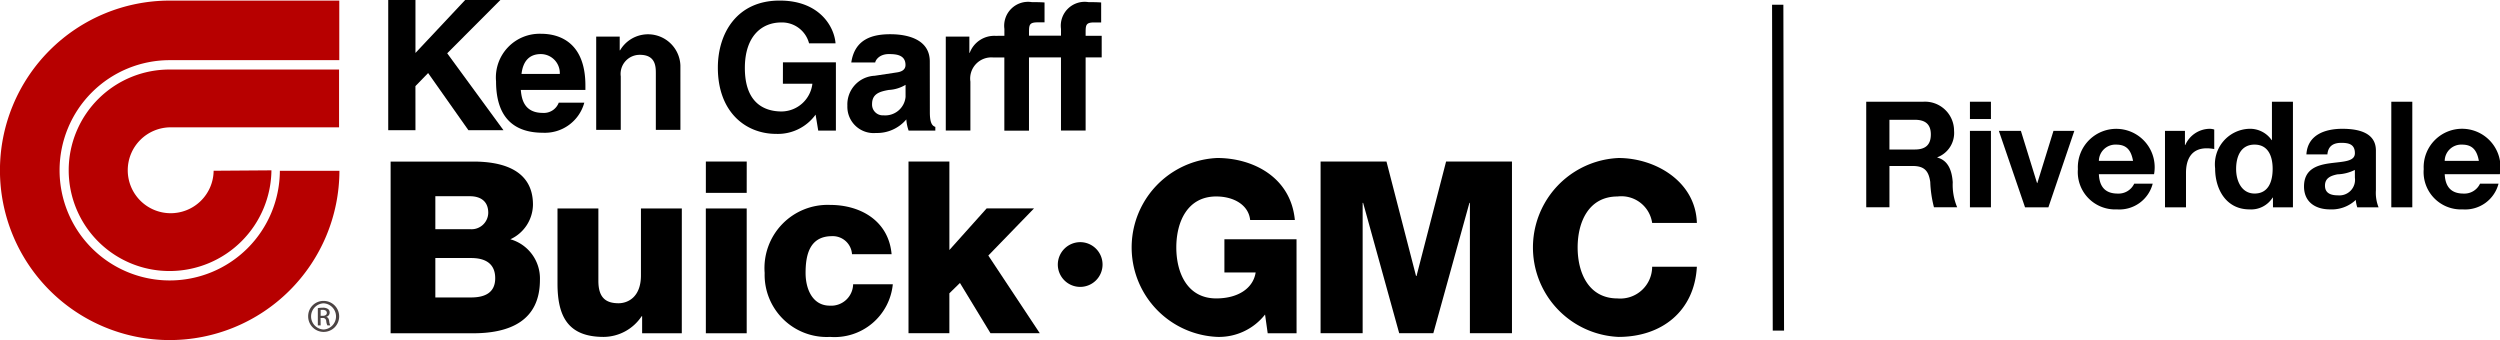
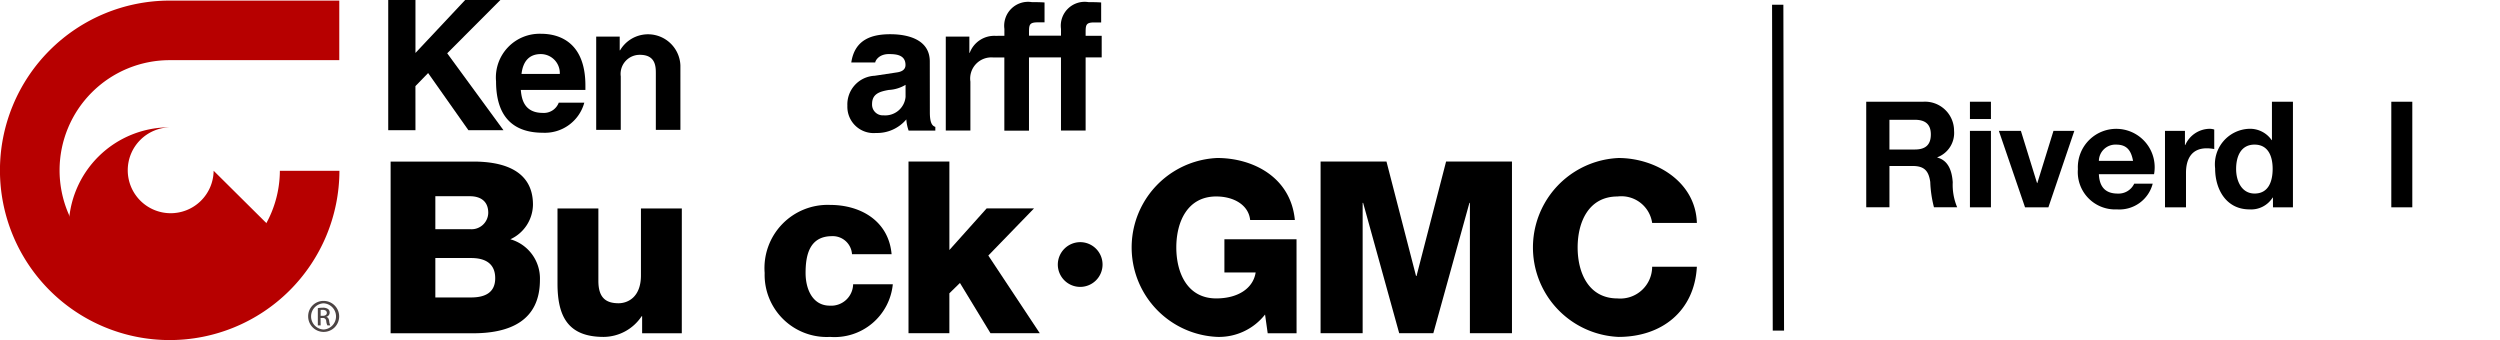
<svg xmlns="http://www.w3.org/2000/svg" id="GMCBuickRiverdale_Logo" width="154.798" height="21.053" viewBox="0 0 154.798 21.053">
  <defs>
    <clipPath id="clip-path">
      <rect id="Rectangle_2554" data-name="Rectangle 2554" width="154.798" height="21.053" fill="none" />
    </clipPath>
  </defs>
  <g id="Group_1018" data-name="Group 1018" clip-path="url(#clip-path)">
-     <path id="Path_4931" data-name="Path 4931" d="M59.157,56.232A2.659,2.659,0,1,1,56.5,53.543H66.923V49.965H56.5a6.238,6.238,0,1,0,0,12.475,6.308,6.308,0,0,0,6.236-6.234Z" transform="translate(-45.929 -45.659)" fill="#b70000" />
+     <path id="Path_4931" data-name="Path 4931" d="M59.157,56.232A2.659,2.659,0,1,1,56.5,53.543H66.923H56.5a6.238,6.238,0,1,0,0,12.475,6.308,6.308,0,0,0,6.236-6.234Z" transform="translate(-45.929 -45.659)" fill="#b70000" />
    <path id="Path_4932" data-name="Path 4932" d="M10.508,4.088h10.5V.4h-10.5A10.51,10.51,0,1,0,21.017,10.938H17.329a6.82,6.82,0,1,1-6.822-6.85" transform="translate(0 -0.363)" fill="#b70000" />
    <path id="Path_4933" data-name="Path 4933" d="M222.354,216.185a.96.96,0,1,1-.953.957.946.946,0,0,1,.953-.957Zm0,.149a.812.812,0,0,0,0,1.622.812.812,0,0,0,0-1.622Zm-.18,1.367H222v-1.068a1.685,1.685,0,0,1,.3-.027.556.556,0,0,1,.332.081.26.26,0,0,1,.1.221.267.267,0,0,1-.209.261v.007c.094.016.158.1.18.261a.839.839,0,0,0,.068.264h-.18a.8.8,0,0,1-.072-.273.2.2,0,0,0-.23-.186h-.12Zm0-.592h.123c.141,0,.26-.052.26-.183,0-.094-.066-.188-.26-.188a1.079,1.079,0,0,0-.123.008Z" transform="translate(-202.32 -197.553)" fill="#4c4444" />
-     <path id="Path_4934" data-name="Path 4934" d="M519.766,4.224h3.279V8.448h-1.094l-.163-.987a2.883,2.883,0,0,1-2.442,1.192c-1.894,0-3.61-1.355-3.61-4.1,0-2.143,1.191-4.165,3.84-4.154,2.408,0,3.359,1.563,3.447,2.645h-1.64a1.728,1.728,0,0,0-1.727-1.29c-1.167,0-2.248.809-2.248,2.82,0,2.137,1.168,2.691,2.281,2.691a1.94,1.94,0,0,0,1.9-1.719h-1.826Z" transform="translate(-471.287 -0.363)" />
    <path id="Path_4935" data-name="Path 4935" d="M612.43,28.468a1.263,1.263,0,0,1-1.365,1.139.665.665,0,0,1-.709-.7c0-.632.469-.773,1.036-.872a2.235,2.235,0,0,0,1.037-.316Zm1.5-2.195c0-1.434-1.5-1.669-2.319-1.686-1.241-.027-2.324.3-2.542,1.746h1.484c-.01-.049.171-.529.873-.519.393.006,1,.033,1,.677,0,.328-.3.427-.535.459l-1.375.207a1.775,1.775,0,0,0-1.689,1.857A1.627,1.627,0,0,0,610.6,30.7a2.364,2.364,0,0,0,1.877-.841,2.555,2.555,0,0,0,.142.693h1.654v-.228c-.185-.066-.339-.218-.339-.906Z" transform="translate(-556.358 -22.466)" />
    <path id="Path_4936" data-name="Path 4936" d="M682.59,3.667a1.623,1.623,0,0,0-1.6,1.054h-.021V3.713h-1.46V9.531h1.524V6.5a1.31,1.31,0,0,1,1.411-1.494c.143,0,.193,0,.341,0l.35,0v4.53h1.526V5h1.981V9.531h1.526V5h.995V3.662h-.995v-.18c0-.482.011-.646.535-.646h.427V1.6c-.131-.01-.339-.022-.787-.022a1.48,1.48,0,0,0-1.7,1.659v.42h-1.981v-.18c0-.482.011-.646.536-.646h.426V1.6c-.131-.01-.339-.022-.786-.022a1.481,1.481,0,0,0-1.7,1.659v.425Z" transform="translate(-620.947 -1.447)" />
    <path id="Path_4937" data-name="Path 4937" d="M280.622,8.062h-1.686V0h1.686V3.279L283.7,0h2.18l-3.292,3.3,3.483,4.761H283.9l-2.494-3.538-.786.809Z" transform="translate(-254.897 0)" />
    <path id="Path_4938" data-name="Path 4938" d="M357.92,26.743c.087-.768.469-1.228,1.19-1.228a1.179,1.179,0,0,1,1.181,1.228Zm2.305,1.78a.982.982,0,0,1-.983.634c-1.235,0-1.322-.984-1.366-1.422h4v-.272c0-2.658-1.591-3.205-2.74-3.205a2.706,2.706,0,0,0-2.793,2.944c0,2.394,1.262,3.183,2.9,3.183a2.527,2.527,0,0,0,2.564-1.861Z" transform="translate(-325.628 -22.166)" />
    <path id="Path_4939" data-name="Path 4939" d="M433.553,30.522h-1.522V27.016c0-.422-.022-1.139-.983-1.139a1.18,1.18,0,0,0-1.189,1.335v3.31h-1.521V24.749h1.456V25.6h.021a2.006,2.006,0,0,1,3.737.932Z" transform="translate(-391.422 -22.482)" />
    <path id="Path_4940" data-name="Path 4940" d="M1273.242,23.584h.7L1273.9,3.408h-.7Z" transform="translate(-1163.475 -3.114)" />
    <path id="Path_4941" data-name="Path 4941" d="M1340.785,73.085h3.525a1.8,1.8,0,0,1,1.914,1.8,1.608,1.608,0,0,1-1.035,1.639v.019c.705.183.907.869.953,1.528a3.572,3.572,0,0,0,.274,1.548h-1.437a7.233,7.233,0,0,1-.229-1.566c-.1-.687-.366-.989-1.09-.989h-1.437v2.554h-1.437Zm1.437,2.958h1.575c.641,0,.989-.274.989-.934,0-.632-.348-.906-.989-.906h-1.575Z" transform="translate(-1225.23 -66.786)" />
    <path id="Path_4942" data-name="Path 4942" d="M1416.6,74.156h-1.3V73.085h1.3Zm-1.3.733h1.3v4.734h-1.3Z" transform="translate(-1293.323 -66.786)" />
    <path id="Path_4943" data-name="Path 4943" d="M1439.1,98.754h-1.446l-1.621-4.734h1.364l1,3.232h.018l1-3.232h1.291Z" transform="translate(-1312.265 -85.917)" />
    <path id="Path_4944" data-name="Path 4944" d="M1494.1,95.342c.037.824.439,1.2,1.163,1.2a1.069,1.069,0,0,0,1.025-.614h1.145a2.13,2.13,0,0,1-2.216,1.593,2.312,2.312,0,0,1-2.417-2.491,2.379,2.379,0,1,1,4.716.312Zm2.115-.824c-.119-.66-.4-1.007-1.035-1.007a1.024,1.024,0,0,0-1.08,1.007Z" transform="translate(-1364.139 -84.556)" />
    <path id="Path_4945" data-name="Path 4945" d="M1555.4,92.66h1.236v.879h.019a1.673,1.673,0,0,1,1.511-1.007.961.961,0,0,1,.284.046v1.208a2.364,2.364,0,0,0-.467-.046c-.953,0-1.282.687-1.282,1.519v2.134h-1.3Z" transform="translate(-1421.346 -84.557)" />
    <path id="Path_4946" data-name="Path 4946" d="M1595.017,79.018H1595a1.573,1.573,0,0,1-1.438.733c-1.428,0-2.124-1.227-2.124-2.536a2.2,2.2,0,0,1,2.1-2.454,1.629,1.629,0,0,1,1.4.7h.018V73.085h1.3v6.538h-1.236Zm-1.135-3.278c-.852,0-1.144.732-1.144,1.51,0,.742.339,1.52,1.144,1.52.861,0,1.118-.751,1.118-1.529s-.275-1.5-1.118-1.5" transform="translate(-1454.279 -66.786)" />
-     <path id="Path_4947" data-name="Path 4947" d="M1655.47,94.115c.073-1.217,1.162-1.584,2.225-1.584.943,0,2.078.21,2.078,1.346V96.34a2.423,2.423,0,0,0,.165,1.053h-1.319a1.973,1.973,0,0,1-.092-.458,2.17,2.17,0,0,1-1.593.586c-.9,0-1.612-.449-1.612-1.419,0-1.071.806-1.327,1.612-1.437s1.538-.092,1.538-.623c0-.558-.385-.641-.842-.641-.494,0-.815.2-.86.714Zm3,.962a2.586,2.586,0,0,1-1.08.274c-.4.083-.77.22-.77.7s.376.6.8.6a.966.966,0,0,0,1.053-1.089Z" transform="translate(-1512.659 -84.556)" />
    <rect id="Rectangle_2553" data-name="Rectangle 2553" width="1.3" height="6.538" transform="translate(148.068 6.299)" />
-     <path id="Path_4948" data-name="Path 4948" d="M1742.619,95.342c.036.824.44,1.2,1.163,1.2a1.068,1.068,0,0,0,1.024-.614h1.145a2.131,2.131,0,0,1-2.216,1.593,2.312,2.312,0,0,1-2.417-2.491,2.379,2.379,0,1,1,4.715.312Zm2.114-.824c-.119-.66-.4-1.007-1.035-1.007a1.024,1.024,0,0,0-1.08,1.007Z" transform="translate(-1591.244 -84.556)" />
    <path id="Path_4949" data-name="Path 4949" d="M280.646,116.09h4.973c1.831-.03,3.841.447,3.841,2.665a2.39,2.39,0,0,1-1.4,2.144,2.523,2.523,0,0,1,1.831,2.516c0,2.531-1.861,3.305-4.139,3.305h-5.107Zm2.769,4.184h2.144a1.033,1.033,0,0,0,1.132-1.013c0-.775-.551-1.027-1.132-1.027h-2.144Zm0,4.228h2.218c.878,0,1.489-.313,1.489-1.191,0-.938-.655-1.25-1.489-1.25h-2.218Z" transform="translate(-256.459 -106.084)" />
    <path id="Path_4950" data-name="Path 4950" d="M408.219,157.517h-2.456V156.46h-.03a2.846,2.846,0,0,1-2.352,1.281c-2.218,0-2.858-1.281-2.858-3.306V149.79h2.531v4.482c0,1.027.447,1.385,1.251,1.385.551,0,1.385-.357,1.385-1.727V149.79h2.531Z" transform="translate(-366.003 -136.88)" />
-     <path id="Path_4951" data-name="Path 4951" d="M509.629,118.04H507.1V116.1h2.531Zm-2.531.968h2.531v7.727H507.1Z" transform="translate(-463.394 -106.098)" />
    <path id="Path_4952" data-name="Path 4952" d="M554.822,150.256a1.191,1.191,0,0,0-1.236-1.116c-1.414,0-1.638,1.206-1.638,2.278,0,1,.432,2.025,1.5,2.025a1.356,1.356,0,0,0,1.444-1.326h2.457a3.623,3.623,0,0,1-3.886,3.261,3.847,3.847,0,0,1-4.049-3.96,3.912,3.912,0,0,1,4.049-4.213c1.921,0,3.633,1.012,3.811,3.052Z" transform="translate(-502.067 -134.517)" />
    <path id="Path_4953" data-name="Path 4953" d="M652.71,116.1h2.531v5.479l2.307-2.576h2.933l-2.829,2.918,3.186,4.809h-3.052l-1.891-3.111-.655.64v2.472H652.71Z" transform="translate(-596.456 -106.098)" />
    <path id="Path_4954" data-name="Path 4954" d="M761.363,173.977a1.385,1.385,0,1,1-1.384,1.384,1.392,1.392,0,0,1,1.384-1.384" transform="translate(-694.48 -158.983)" />
    <path id="Path_4955" data-name="Path 4955" d="M823.22,124.371h-1.787l-.164-1.162a3.624,3.624,0,0,1-2.963,1.385,5.544,5.544,0,0,1,0-11.077c2.2,0,4.556,1.176,4.809,3.841h-2.769c-.089-.908-.983-1.459-2.1-1.459-1.787,0-2.472,1.578-2.472,3.156s.685,3.157,2.472,3.157c1.37,0,2.293-.64,2.441-1.608h-1.935V118.55h4.466Z" transform="translate(-742.938 -103.734)" />
    <path id="Path_4956" data-name="Path 4956" d="M948.775,116.1h4.079l1.831,7.087h.03l1.831-7.087h4.079v10.63h-2.605v-8.069h-.03l-2.234,8.069h-2.114l-2.233-8.069h-.03v8.069h-2.605Z" transform="translate(-867.005 -106.098)" />
    <path id="Path_4957" data-name="Path 4957" d="M1108.688,117.537a1.927,1.927,0,0,0-2.143-1.637c-1.787,0-2.471,1.578-2.471,3.156s.684,3.157,2.471,3.157a1.973,1.973,0,0,0,2.143-1.965h2.769c-.148,2.739-2.158,4.347-4.853,4.347a5.544,5.544,0,0,1,0-11.077c2.293,0,4.779,1.459,4.853,4.019Z" transform="translate(-1006.388 -103.734)" />
  </g>
</svg>